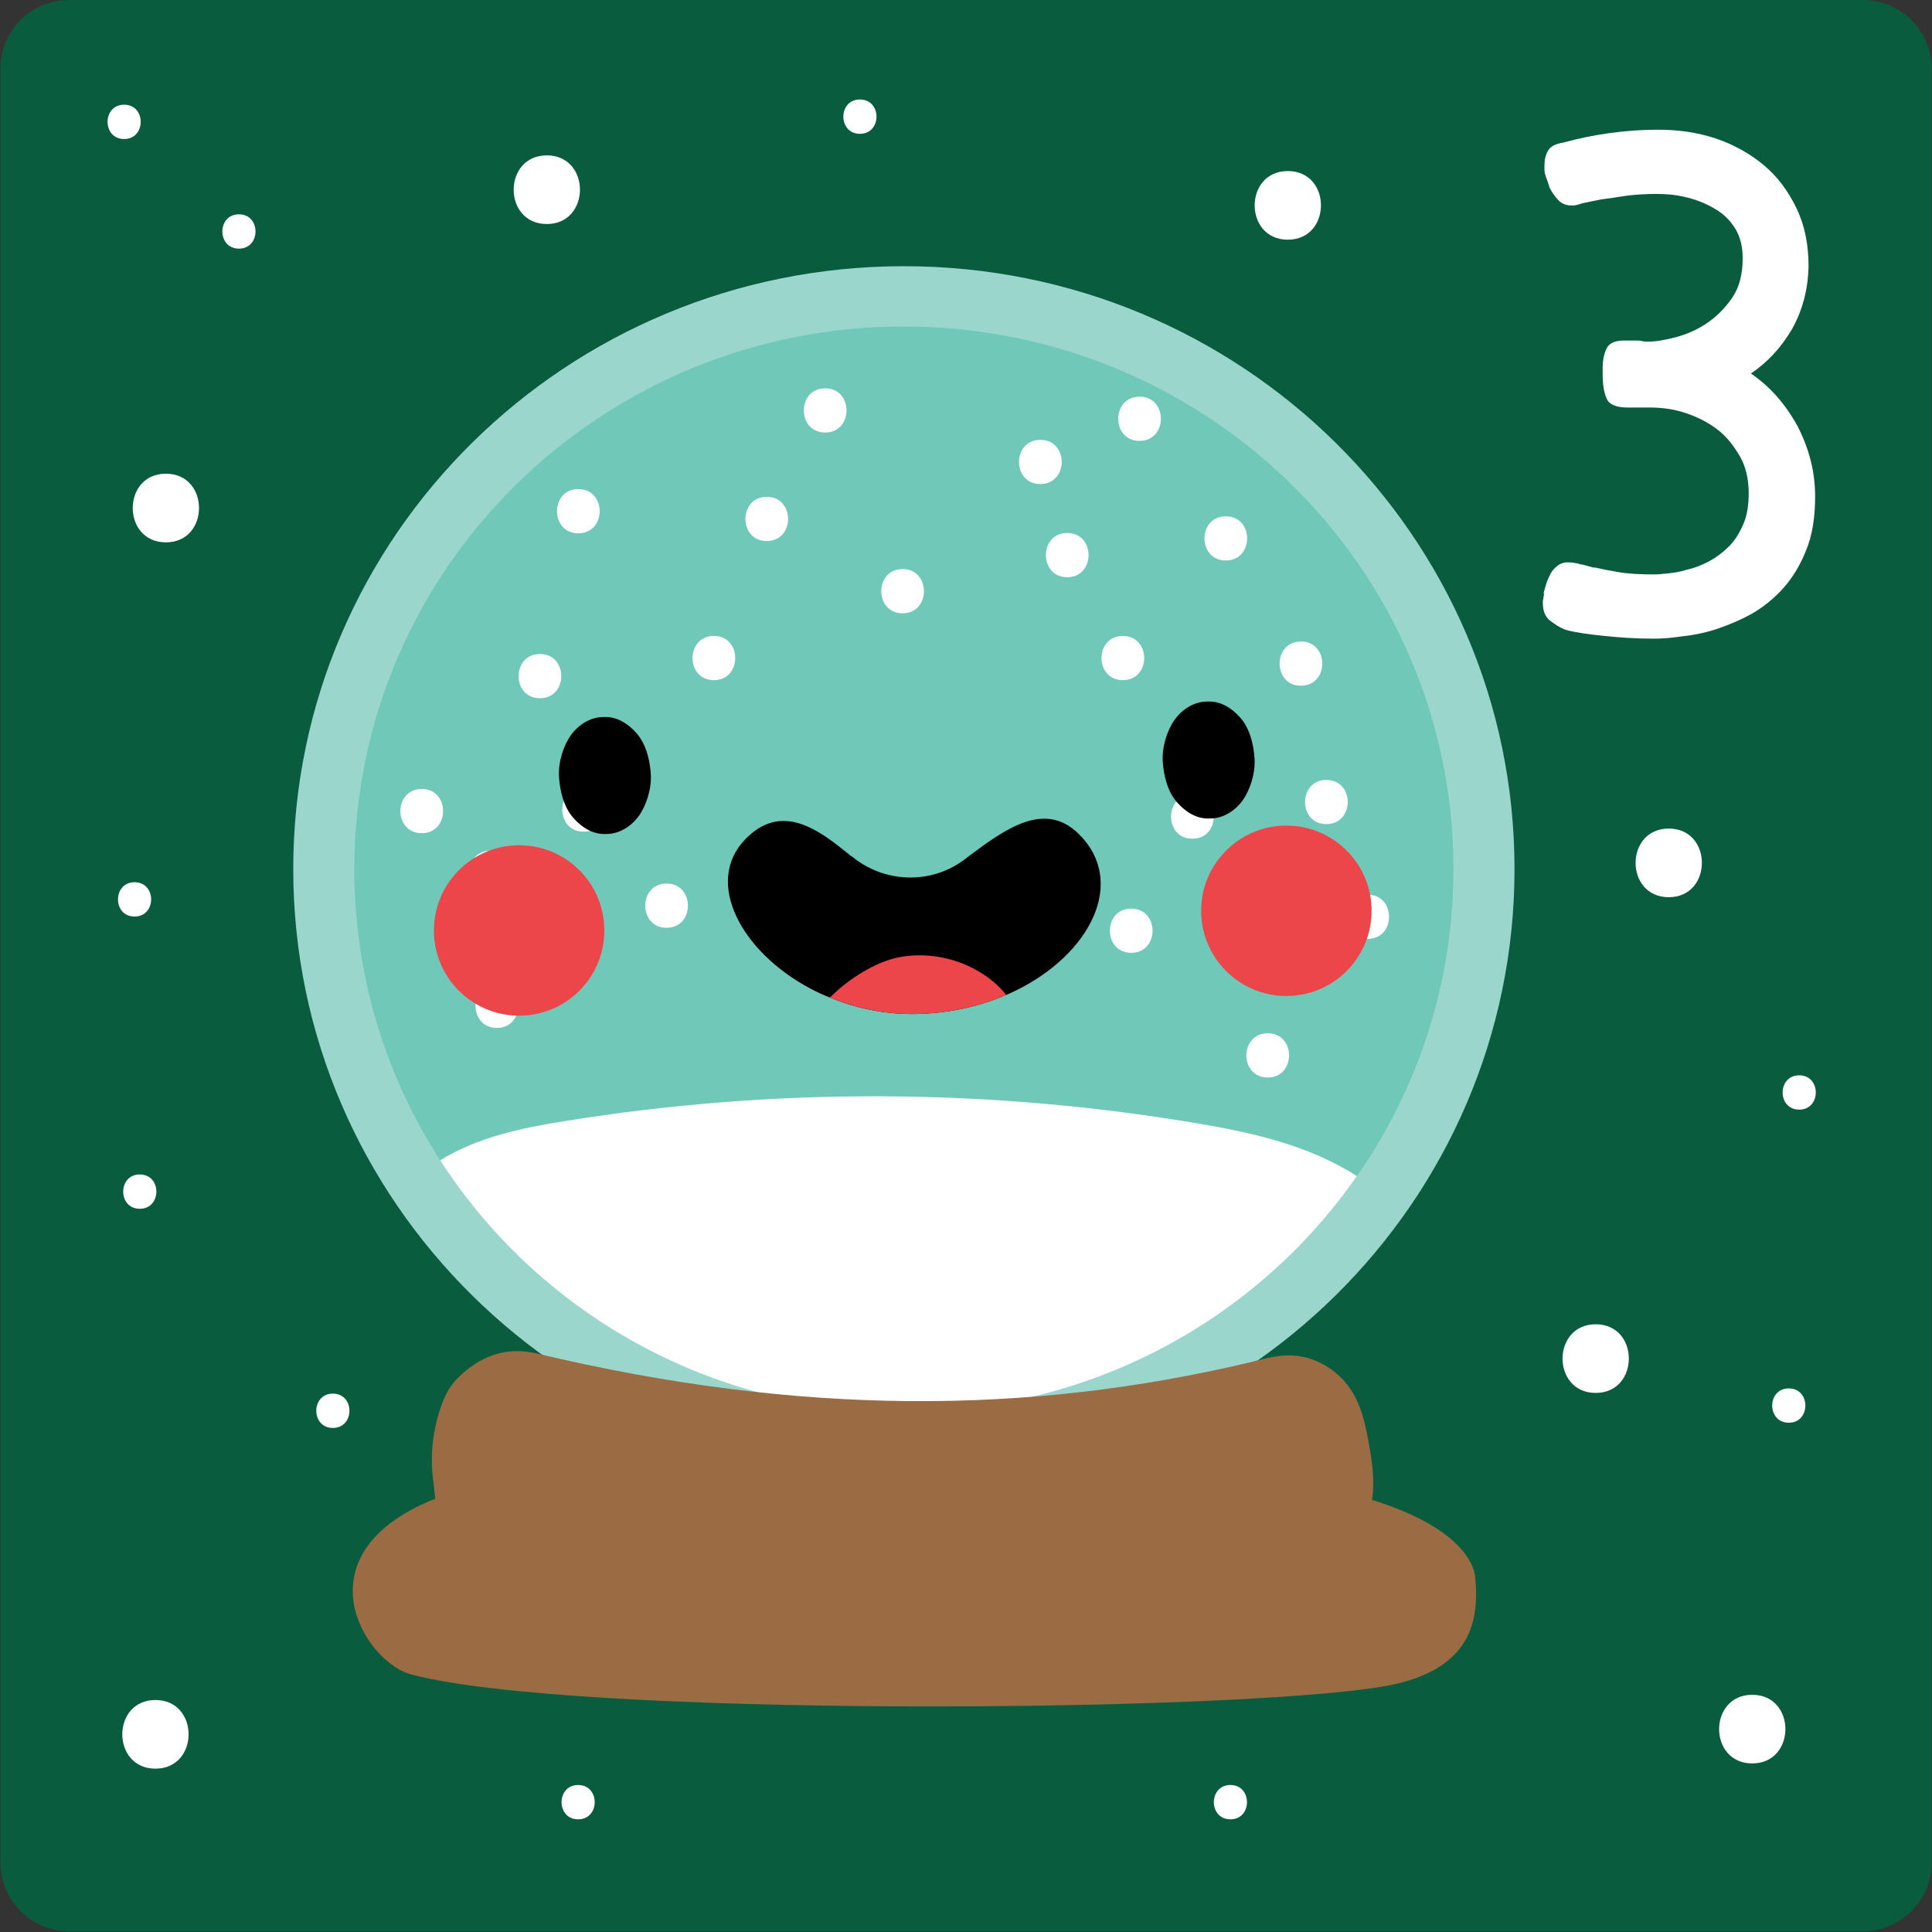
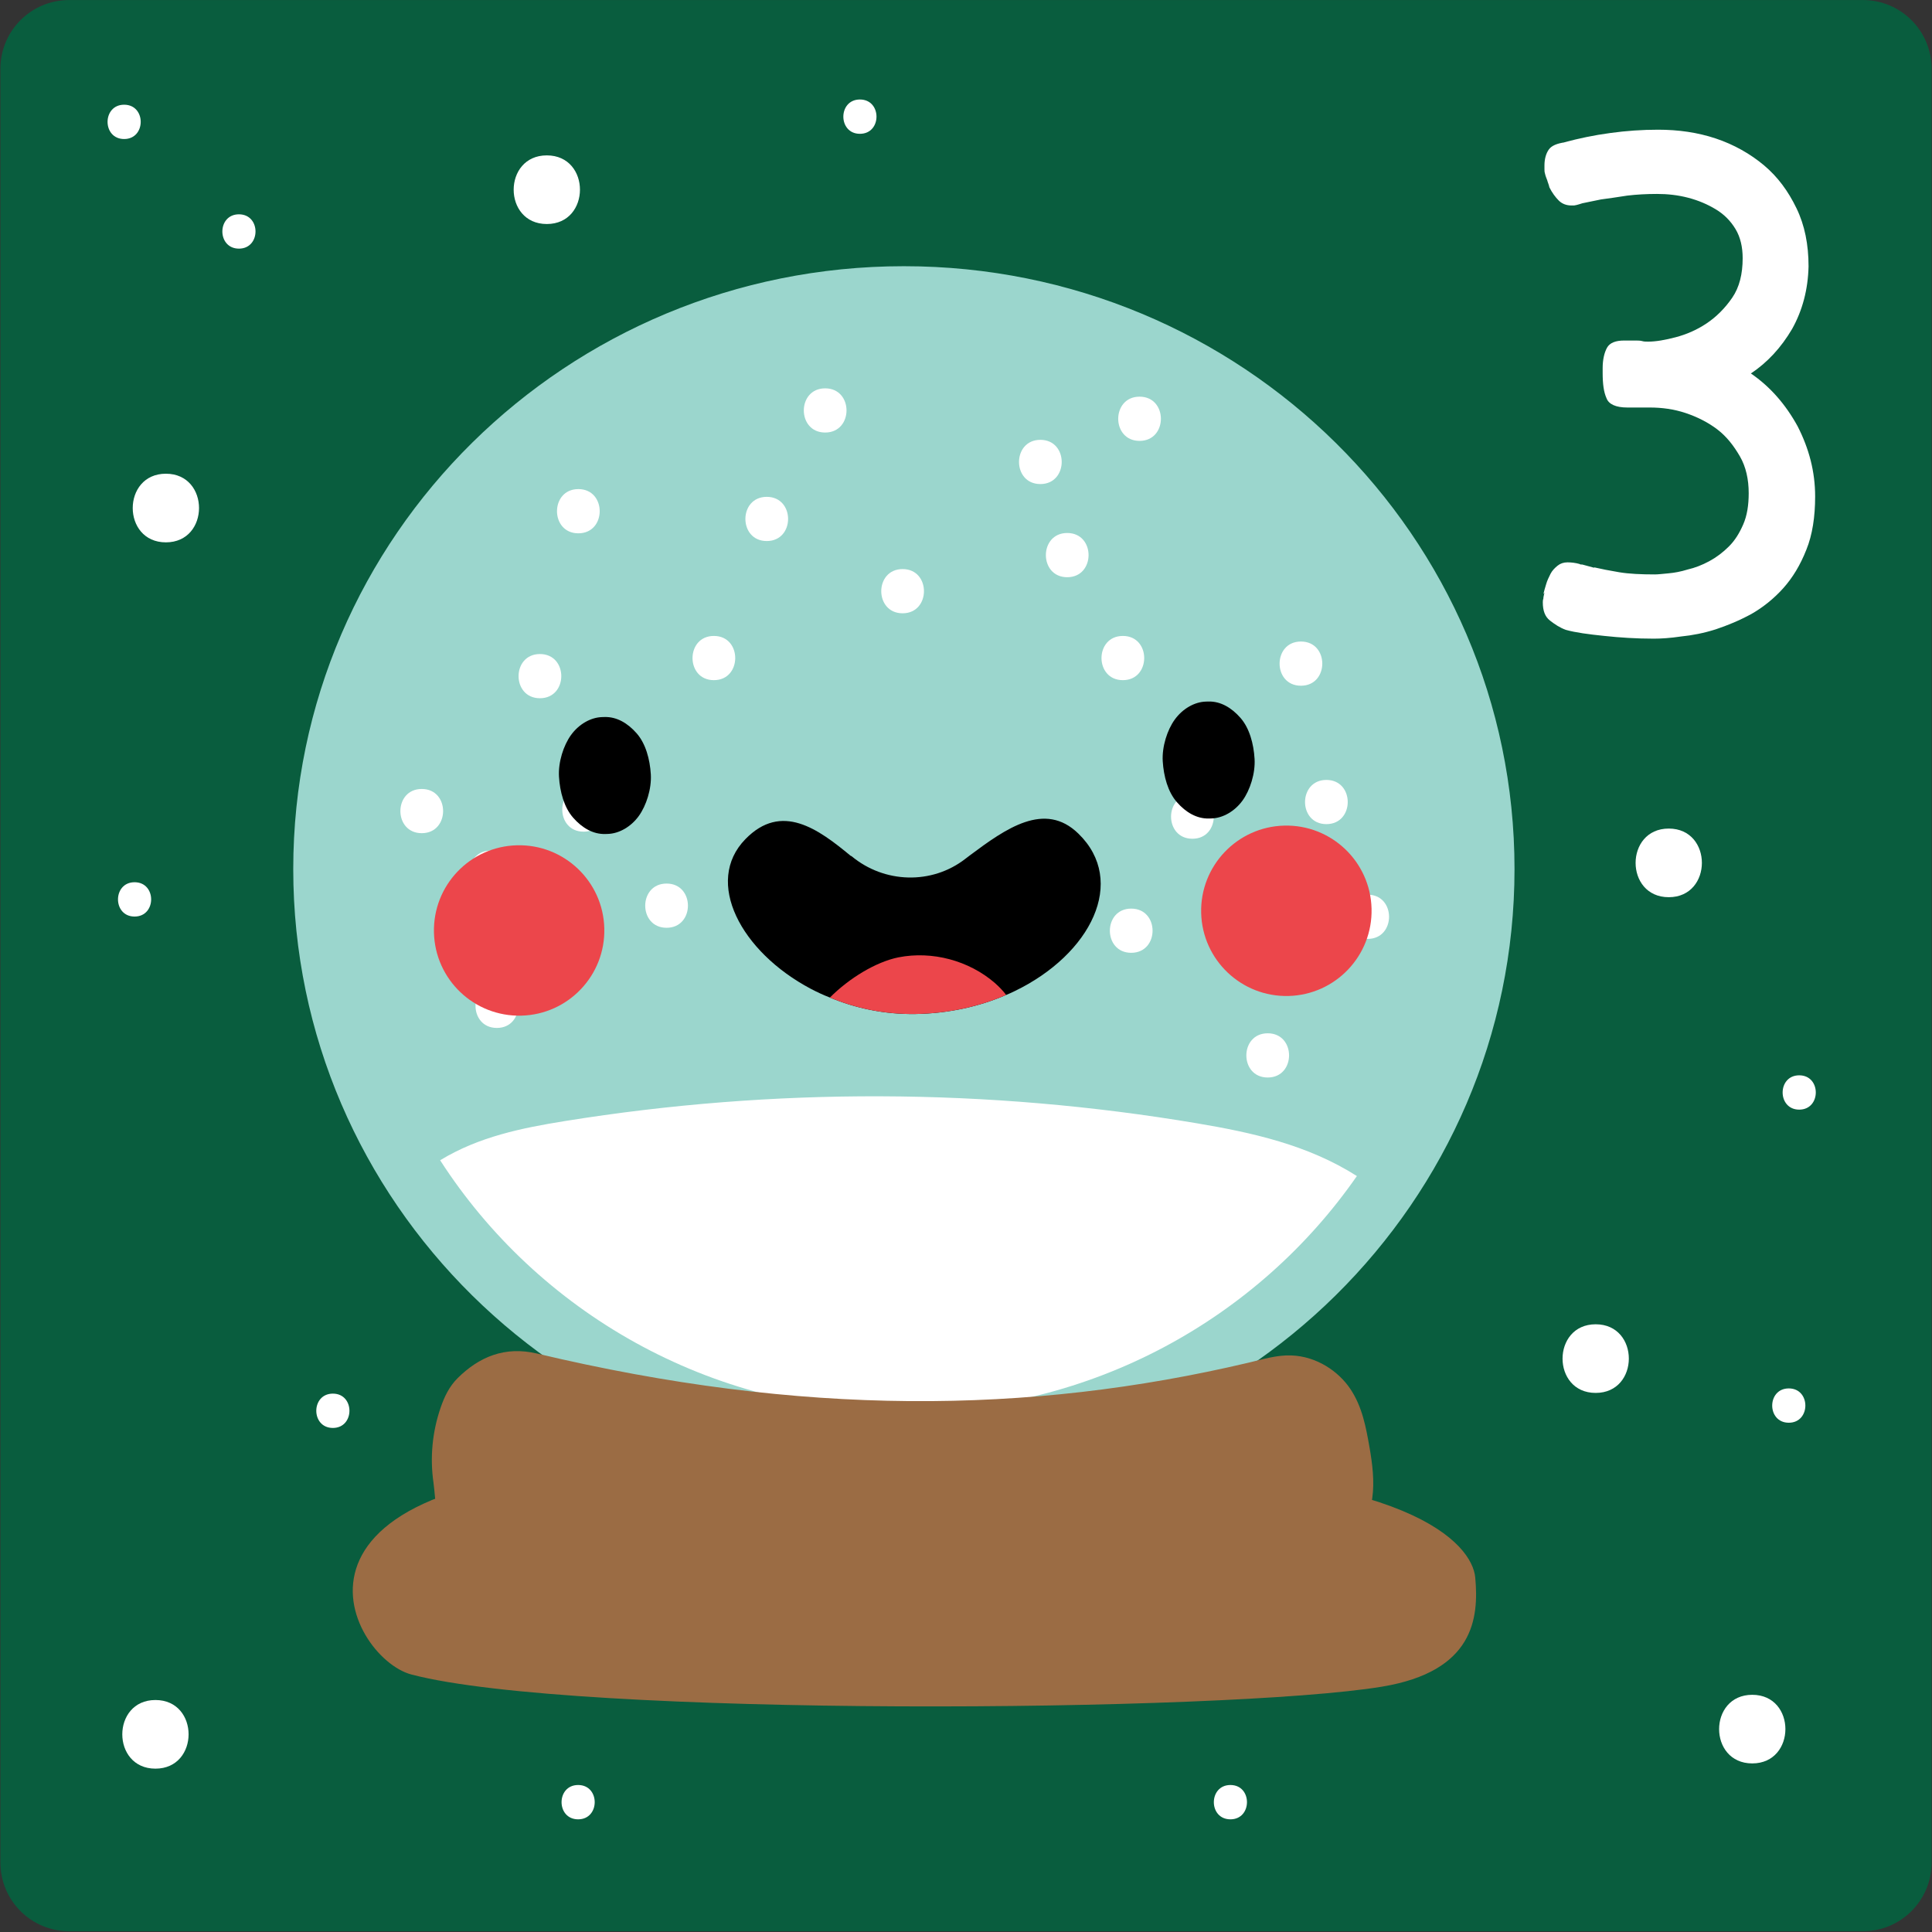
<svg xmlns="http://www.w3.org/2000/svg" clip-rule="evenodd" fill-rule="evenodd" stroke-linejoin="round" stroke-miterlimit="2" viewBox="0 0 321 321">
  <rect x="0" y="0" width="321" height="321" fill="#333333" stroke="none" />
  <g fill-rule="nonzero" transform="matrix(3.801 0 0 3.801 -788.003 -92.166)">
    <path d="m210.333 24.25h78.415c1.656 0 3 1.344 3 3v78.415c0 1.657-1.344 3-3 3h-78.415c-1.657 0-3-1.343-3-3v-78.415c0-1.656 1.343-3 3-3z" fill="#095d3e" />
    <path d="m273.517 62.237c0 14.554-11.951 26.352-26.692 26.352s-26.692-11.798-26.692-26.352 11.951-26.353 26.692-26.353 26.692 11.799 26.692 26.353z" fill="#9bd6cd" />
-     <path d="m246.823 85.954c-8.522 0-16.011-4.38-20.269-10.989-2.376-3.677-3.75-8.045-3.75-12.731 0-13.097 10.751-23.714 24.019-23.714s24.025 10.617 24.025 23.714c0 4.985-1.558 9.609-4.215 13.421h-.006c-4.325 6.225-11.582 10.299-19.804 10.299z" fill="#6fc8b8" />
    <g fill="#fff">
      <path d="m266.627 75.655c-4.325 6.225-11.582 10.299-19.804 10.299-8.522 0-16.011-4.38-20.269-10.989 1.692-1.032 3.58-1.411 5.437-1.711 9.175-1.478 18.491-1.447 27.66.098 2.381.403 4.826.935 6.976 2.303z" />
      <path d="m230.916 54.769c1.244 0 1.246-1.932 0-1.932-1.244 0-1.246 1.932 0 1.932z" />
      <path d="m228.764 63.363c1.244 0 1.246-1.933 0-1.933-1.243 0-1.245 1.933 0 1.933z" />
      <path d="m240.831 47.898c1.243 0 1.245-1.932 0-1.932-1.244 0-1.246 1.932 0 1.932z" />
      <path d="m232.596 47.56c1.243 0 1.245-1.933 0-1.933-1.244 0-1.246 1.933 0 1.933z" />
      <path d="m259.437 60.911c1.245 0 1.246-1.933 0-1.933-1.243 0-1.246 1.933 0 1.933z" />
      <path d="m262.729 71.348c1.243 0 1.246-1.933 0-1.933-1.245 0-1.246 1.933 0 1.933z" />
      <path d="m265.294 60.272c1.243 0 1.245-1.932 0-1.932-1.244 0-1.246 1.932 0 1.932z" />
      <path d="m229.034 69.181c1.243 0 1.245-1.933 0-1.933-1.244 0-1.246 1.933 0 1.933z" />
      <path d="m256.762 65.897c1.244 0 1.246-1.932 0-1.932-1.243 0-1.245 1.932 0 1.932z" />
      <path d="m267.1 65.289c1.243 0 1.245-1.933 0-1.933-1.244 0-1.246 1.933 0 1.933z" />
      <path d="m232.826 60.602c1.243 0 1.245-1.933 0-1.933-1.244 0-1.246 1.933 0 1.933z" />
      <path d="m246.77 51.056c1.243 0 1.245-1.933 0-1.933-1.244 0-1.246 1.933 0 1.933z" />
      <path d="m264.181 54.222c1.243 0 1.246-1.932 0-1.932-1.243 0-1.245 1.932 0 1.932z" />
      <path d="m236.452 64.803c1.244 0 1.246-1.933 0-1.933-1.244 0-1.245 1.933 0 1.933z" />
-       <path d="m260.897 48.749c1.243 0 1.246-1.932 0-1.932-1.244 0-1.246 1.932 0 1.932z" />
      <path d="m252.791 45.407c1.243 0 1.245-1.933 0-1.933-1.243 0-1.246 1.933 0 1.933z" />
      <path d="m257.127 43.52c1.243 0 1.245-1.933 0-1.933-1.243 0-1.245 1.933 0 1.933z" />
      <path d="m238.52 53.979c1.243 0 1.245-1.933 0-1.933-1.244 0-1.246 1.933 0 1.933z" />
      <path d="m253.965 49.479c1.243 0 1.246-1.933 0-1.933-1.243 0-1.245 1.933 0 1.933z" />
      <path d="m243.384 43.155c1.244 0 1.246-1.932 0-1.932-1.243 0-1.245 1.932 0 1.932z" />
      <path d="m225.75 60.668c1.244 0 1.246-1.933 0-1.933-1.244 0-1.246 1.933 0 1.933z" />
      <path d="m256.397 53.979c1.243 0 1.246-1.933 0-1.933-1.244 0-1.246 1.933 0 1.933z" />
    </g>
    <path d="m255.218 88.457c13.734 0 16.448 3.293 16.582 4.746.164 1.781-.058 4.107-4.076 4.772-6.813 1.128-35.305 1.345-42.428-.532-2.779-.733-7.193-9.094 11.153-9.094 7.926 0 13.619.108 18.769.108z" fill="#9b6c44" />
    <path d="m226.575 85.78c.158-.462.372-.924.751-1.298.933-.922 2.06-1.402 3.462-1.068 11.538 2.741 21.479 2.671 31.112.397.587-.138 1.221-.338 1.858-.315 1.111.04 2.068.694 2.587 1.472.518.777.679 1.667.832 2.537.253 1.436.396 3.126-.966 4.099-.52.371-1.193.576-1.864.736-1.849.441-3.785.593-5.712.71-9.967.606-20.02.33-29.911-.82-.559-.065-1.143-.141-1.596-.408-.765-.452-.764-2.059-.865-2.763-.157-1.096-.054-2.215.312-3.279z" fill="#9b6c44" />
    <path d="m233.73 64.825c.053 2.056-1.571 3.766-3.627 3.819-2.057.052-3.767-1.572-3.819-3.628-.053-2.057 1.571-3.767 3.628-3.819 2.056-.053 3.766 1.572 3.818 3.628z" fill="#ec464b" />
    <path d="m267.268 63.965c.052 2.056-1.573 3.766-3.628 3.819-2.057.052-3.768-1.572-3.82-3.628s1.573-3.766 3.628-3.819c2.057-.053 3.767 1.572 3.82 3.628z" fill="#ec464b" />
    <path d="m233.743 55.59-.105.003c-.501.012-1.021.311-1.363.783-.328.453-.564 1.186-.526 1.822.04.66.223 1.342.619 1.793.394.448.871.726 1.401.713l.105-.003c.501-.013 1.02-.311 1.363-.784.327-.452.564-1.186.526-1.822-.04-.66-.223-1.341-.619-1.792-.394-.449-.872-.727-1.401-.713z" />
    <path d="m260.135 54.913-.107.003c-.5.013-1.018.311-1.361.784-.329.452-.564 1.185-.527 1.821.041.661.224 1.342.62 1.792.393.45.871.727 1.4.714l.105-.003c.502-.013 1.021-.311 1.364-.784.327-.452.563-1.185.525-1.822-.04-.66-.222-1.341-.618-1.792-.394-.449-.872-.727-1.401-.713z" />
    <path d="m251.671 67.57c-.119.058-.246.117-.374.168-1.157.501-2.509.812-3.973.834-1.349.02-2.617-.253-3.733-.719-.285-.11-.565-.241-.829-.379-3.072-1.624-4.68-4.683-2.867-6.543 1.581-1.628 3.189-.445 4.606.728l.036.013c1.431 1.194 3.514 1.256 4.982.111l.189-.144c1.574-1.175 3.275-2.386 4.745-.952 2.141 2.079.555 5.27-2.782 6.883z" />
    <path d="m251.297 67.738c-1.157.501-2.509.812-3.973.834-1.349.02-2.617-.253-3.733-.719.847-.851 2.016-1.558 2.993-1.757 1.481-.292 3.085.139 4.223 1.124.172.154.345.329.49.518z" fill="#ec464b" />
-     <path d="m213.425 77.086c.966 0 .967-1.5 0-1.5-.965 0-.967 1.5 0 1.5z" fill="#fff" />
-     <path d="m263.607 34.725c1.931 0 1.934-3 0-3-1.929 0-1.933 3 0 3z" fill="#fff" />
    <path d="m231.217 34.04c1.93 0 1.934-3 0-3-1.93 0-1.933 3 0 3z" fill="#fff" />
    <path d="m277.065 85.135c1.931 0 1.934-3 0-3-1.929 0-1.933 3 0 3z" fill="#fff" />
    <path d="m283.909 101.33c1.93 0 1.934-2.999 0-2.999-1.93 0-1.933 2.999 0 2.999z" fill="#fff" />
    <path d="m280.259 63.466c1.93 0 1.933-3 0-3-1.93 0-1.934 3 0 3z" fill="#fff" />
    <path d="m214.109 101.559c1.931 0 1.934-3 0-3-1.93 0-1.933 3 0 3z" fill="#fff" />
    <path d="m214.566 47.955c1.93 0 1.933-3 0-3-1.931 0-1.934 3 0 3z" fill="#fff" />
    <path d="m217.759 35.116c.965 0 .967-1.5 0-1.5-.965 0-.967 1.5 0 1.5z" fill="#fff" />
    <path d="m221.865 86.666c.965 0 .967-1.5 0-1.5-.965 0-.967 1.5 0 1.5z" fill="#fff" />
    <path d="m285.962 72.752c.965 0 .967-1.5 0-1.5-.966 0-.967 1.5 0 1.5z" fill="#fff" />
    <path d="m285.506 86.438c.965 0 .967-1.5 0-1.5-.966 0-.967 1.5 0 1.5z" fill="#fff" />
    <path d="m261.099 103.774c.963 0 .966-1.5 0-1.5-.965 0-.968 1.5 0 1.5z" fill="#fff" />
    <path d="m232.586 103.774c.965 0 .967-1.5 0-1.5-.965 0-.967 1.5 0 1.5z" fill="#fff" />
    <path d="m213.197 64.312c.965 0 .967-1.5 0-1.5-.965 0-.967 1.5 0 1.5z" fill="#fff" />
    <path d="m212.741 30.325c.965 0 .967-1.5 0-1.5-.965 0-.967 1.5 0 1.5z" fill="#fff" />
    <path d="m244.903 30.097c.966 0 .967-1.5 0-1.5-.965 0-.966 1.5 0 1.5z" fill="#fff" />
    <path d="m285.65 38.629c-.48.816-1.08 1.464-1.8 1.944.84.576 1.512 1.344 2.04 2.304.504.984.768 1.992.768 3.072 0 .888-.12 1.68-.384 2.328-.264.672-.6 1.224-1.008 1.68s-.888.84-1.392 1.128c-.528.288-1.056.504-1.56.672-.528.168-1.032.264-1.512.312-.48.072-.888.096-1.2.096-.768 0-1.488-.048-2.16-.12-.696-.072-1.248-.144-1.68-.264-.264-.096-.48-.24-.696-.408s-.312-.432-.312-.792c0-.048 0-.096.024-.168 0-.072.024-.144.048-.264l-.048.072c.024-.12.072-.264.12-.432s.12-.312.192-.456.192-.264.312-.36.264-.144.432-.144.36.024.528.072c.024.024.072.024.12.024l.528.144-.024-.024c.312.072.672.144 1.104.216s.96.096 1.56.096c.144 0 .336-.024.6-.048s.528-.072.84-.168c.312-.072.624-.192.936-.36s.6-.384.864-.648.456-.576.624-.96.24-.84.24-1.368c0-.6-.12-1.152-.384-1.608s-.576-.864-.984-1.176-.888-.552-1.392-.72-1.032-.24-1.56-.24h-.984c-.504 0-.816-.144-.912-.408-.12-.264-.168-.624-.168-1.104v-.216c0-.36.072-.672.192-.888s.384-.312.744-.312h.504c.096 0 .192 0 .288.024.072.024.168.024.264.024.336 0 .744-.072 1.2-.192s.912-.312 1.344-.6.816-.672 1.128-1.128.456-1.032.456-1.728c0-.48-.096-.912-.312-1.272s-.504-.648-.864-.864-.744-.384-1.2-.504-.912-.168-1.368-.168-.888.024-1.296.072c-.432.072-.816.12-1.152.168-.336.072-.6.12-.816.168-.216.072-.336.096-.36.096h-.12c-.216 0-.408-.072-.552-.216s-.288-.336-.408-.576c-.024-.12-.072-.216-.096-.312-.024-.072-.072-.168-.096-.288-.024-.072-.024-.144-.024-.192v-.168c0-.288.072-.528.192-.696s.36-.264.696-.312h-.024c.624-.168 1.296-.312 2.016-.408.696-.096 1.392-.144 2.088-.144.888 0 1.728.12 2.52.384s1.512.672 2.112 1.176 1.056 1.128 1.416 1.872.528 1.584.528 2.544c-.024 1.008-.264 1.92-.72 2.736z" fill="#fff" />
  </g>
</svg>